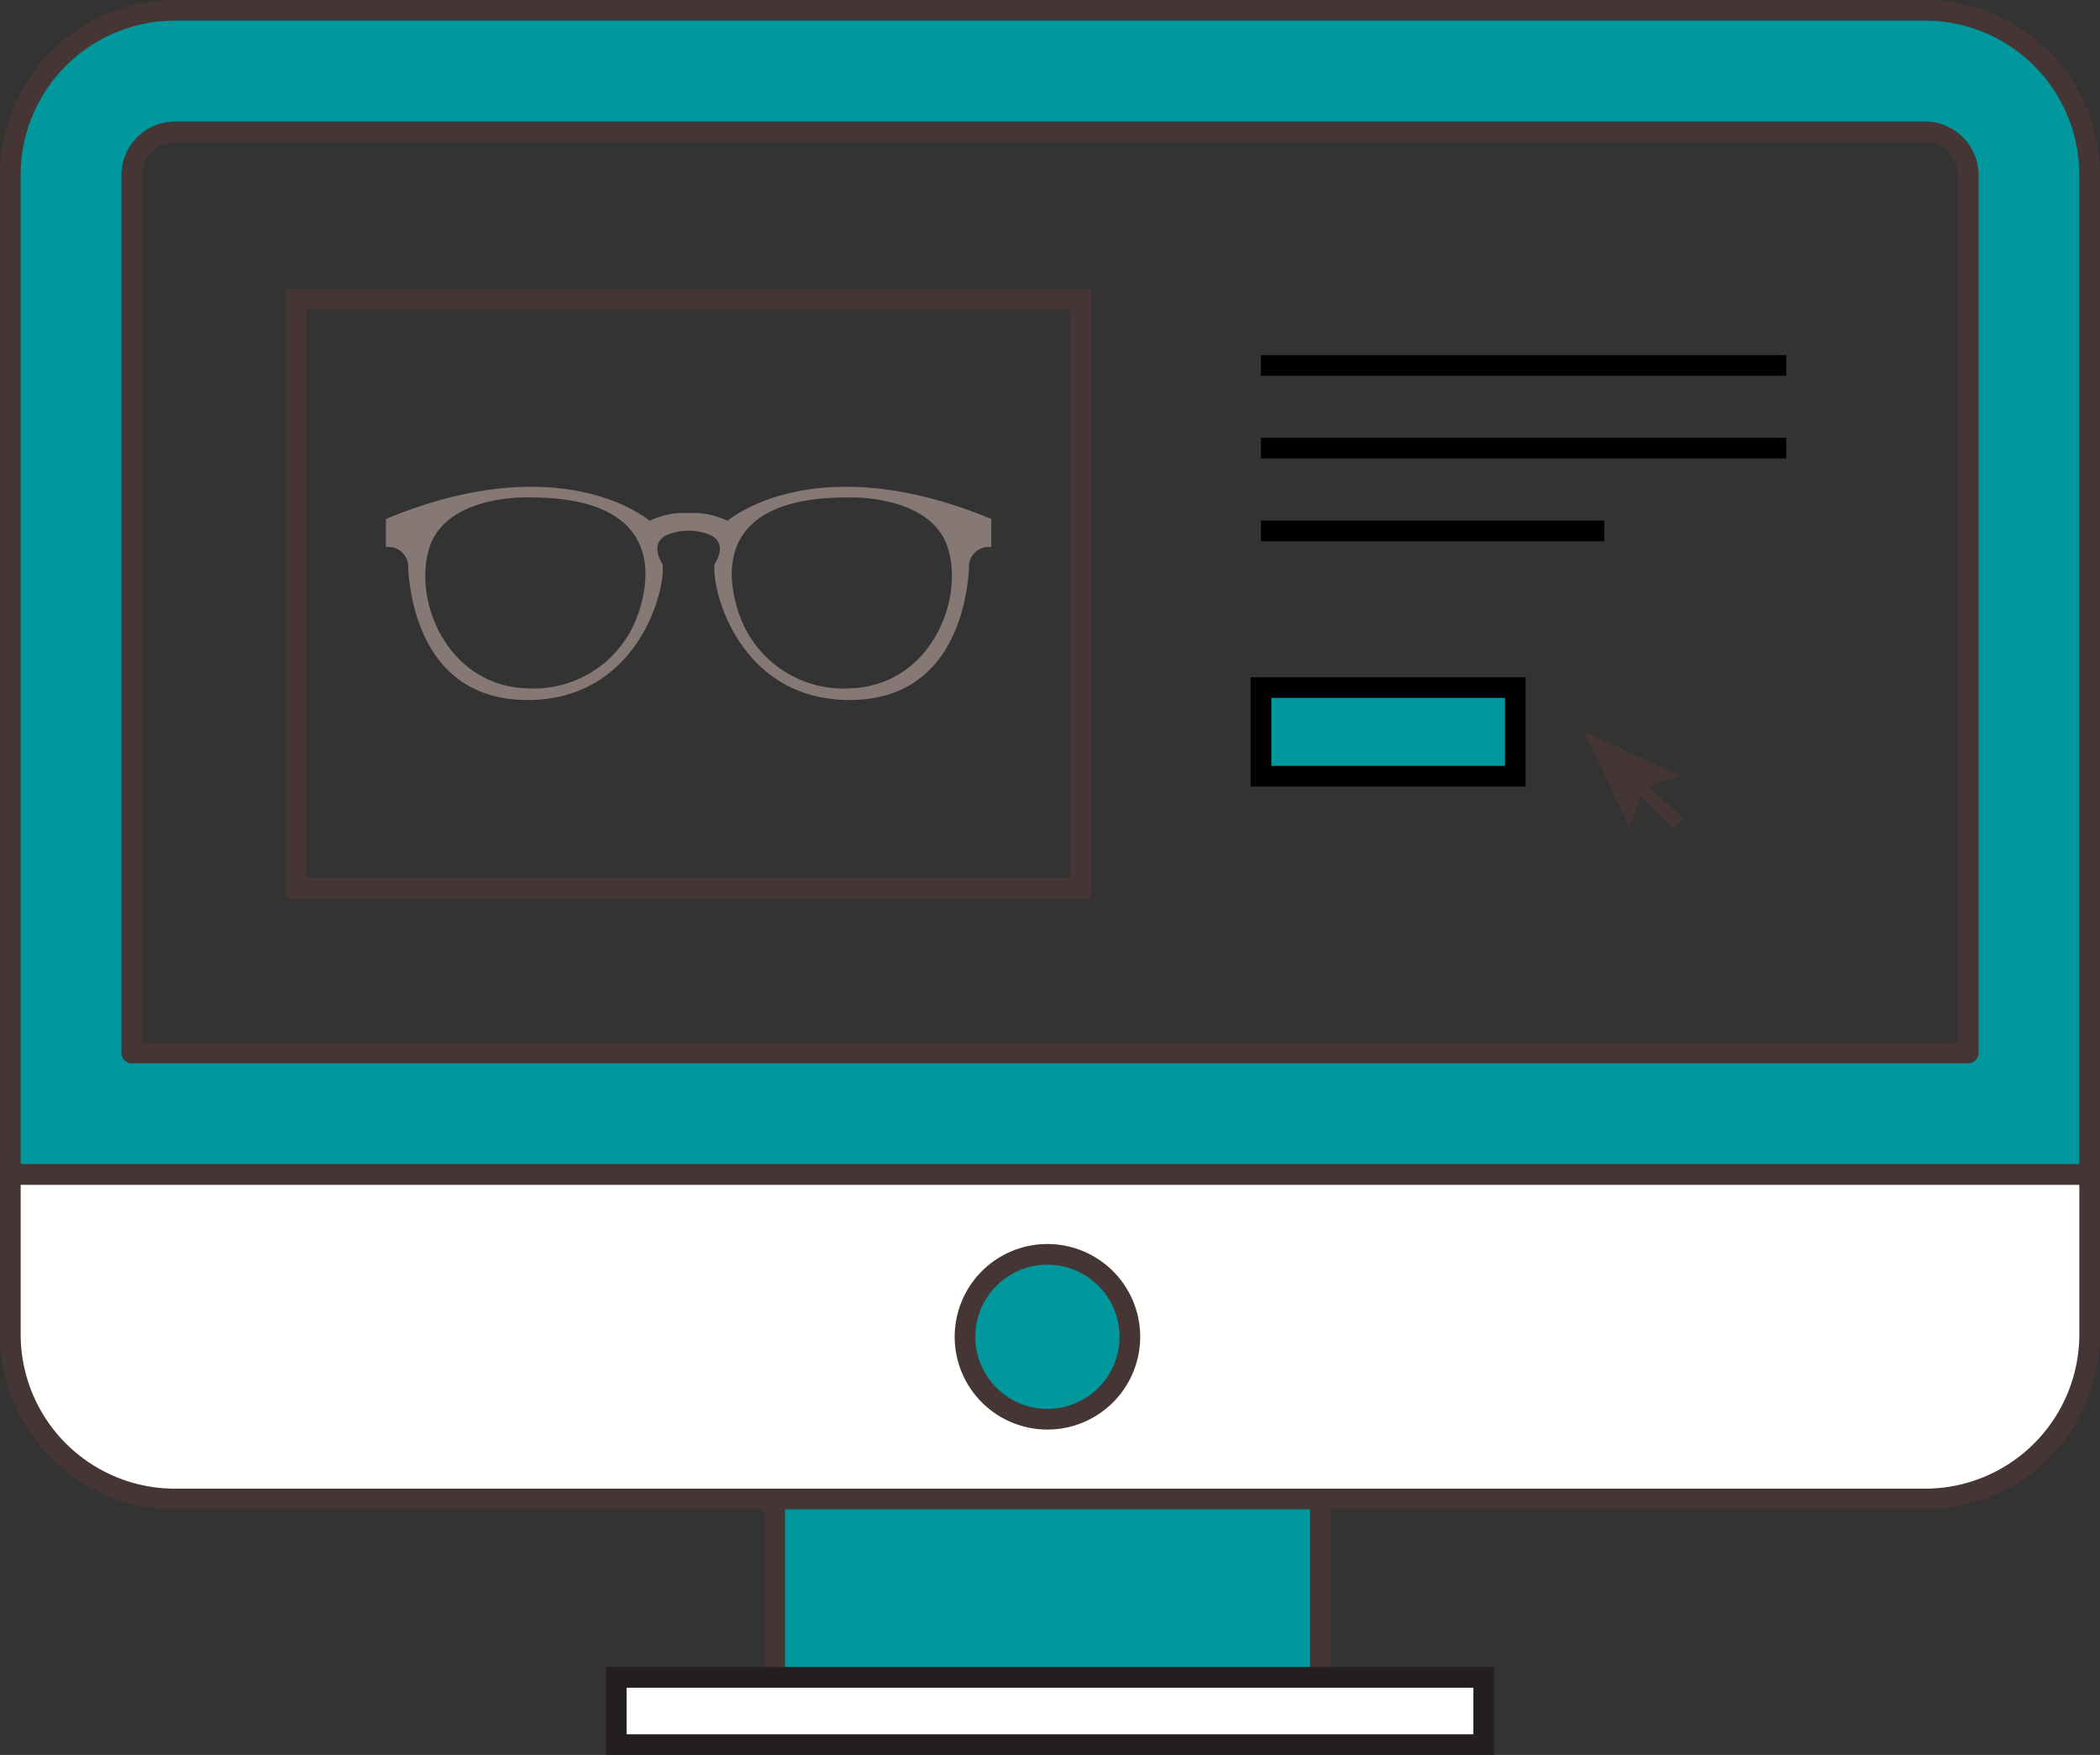
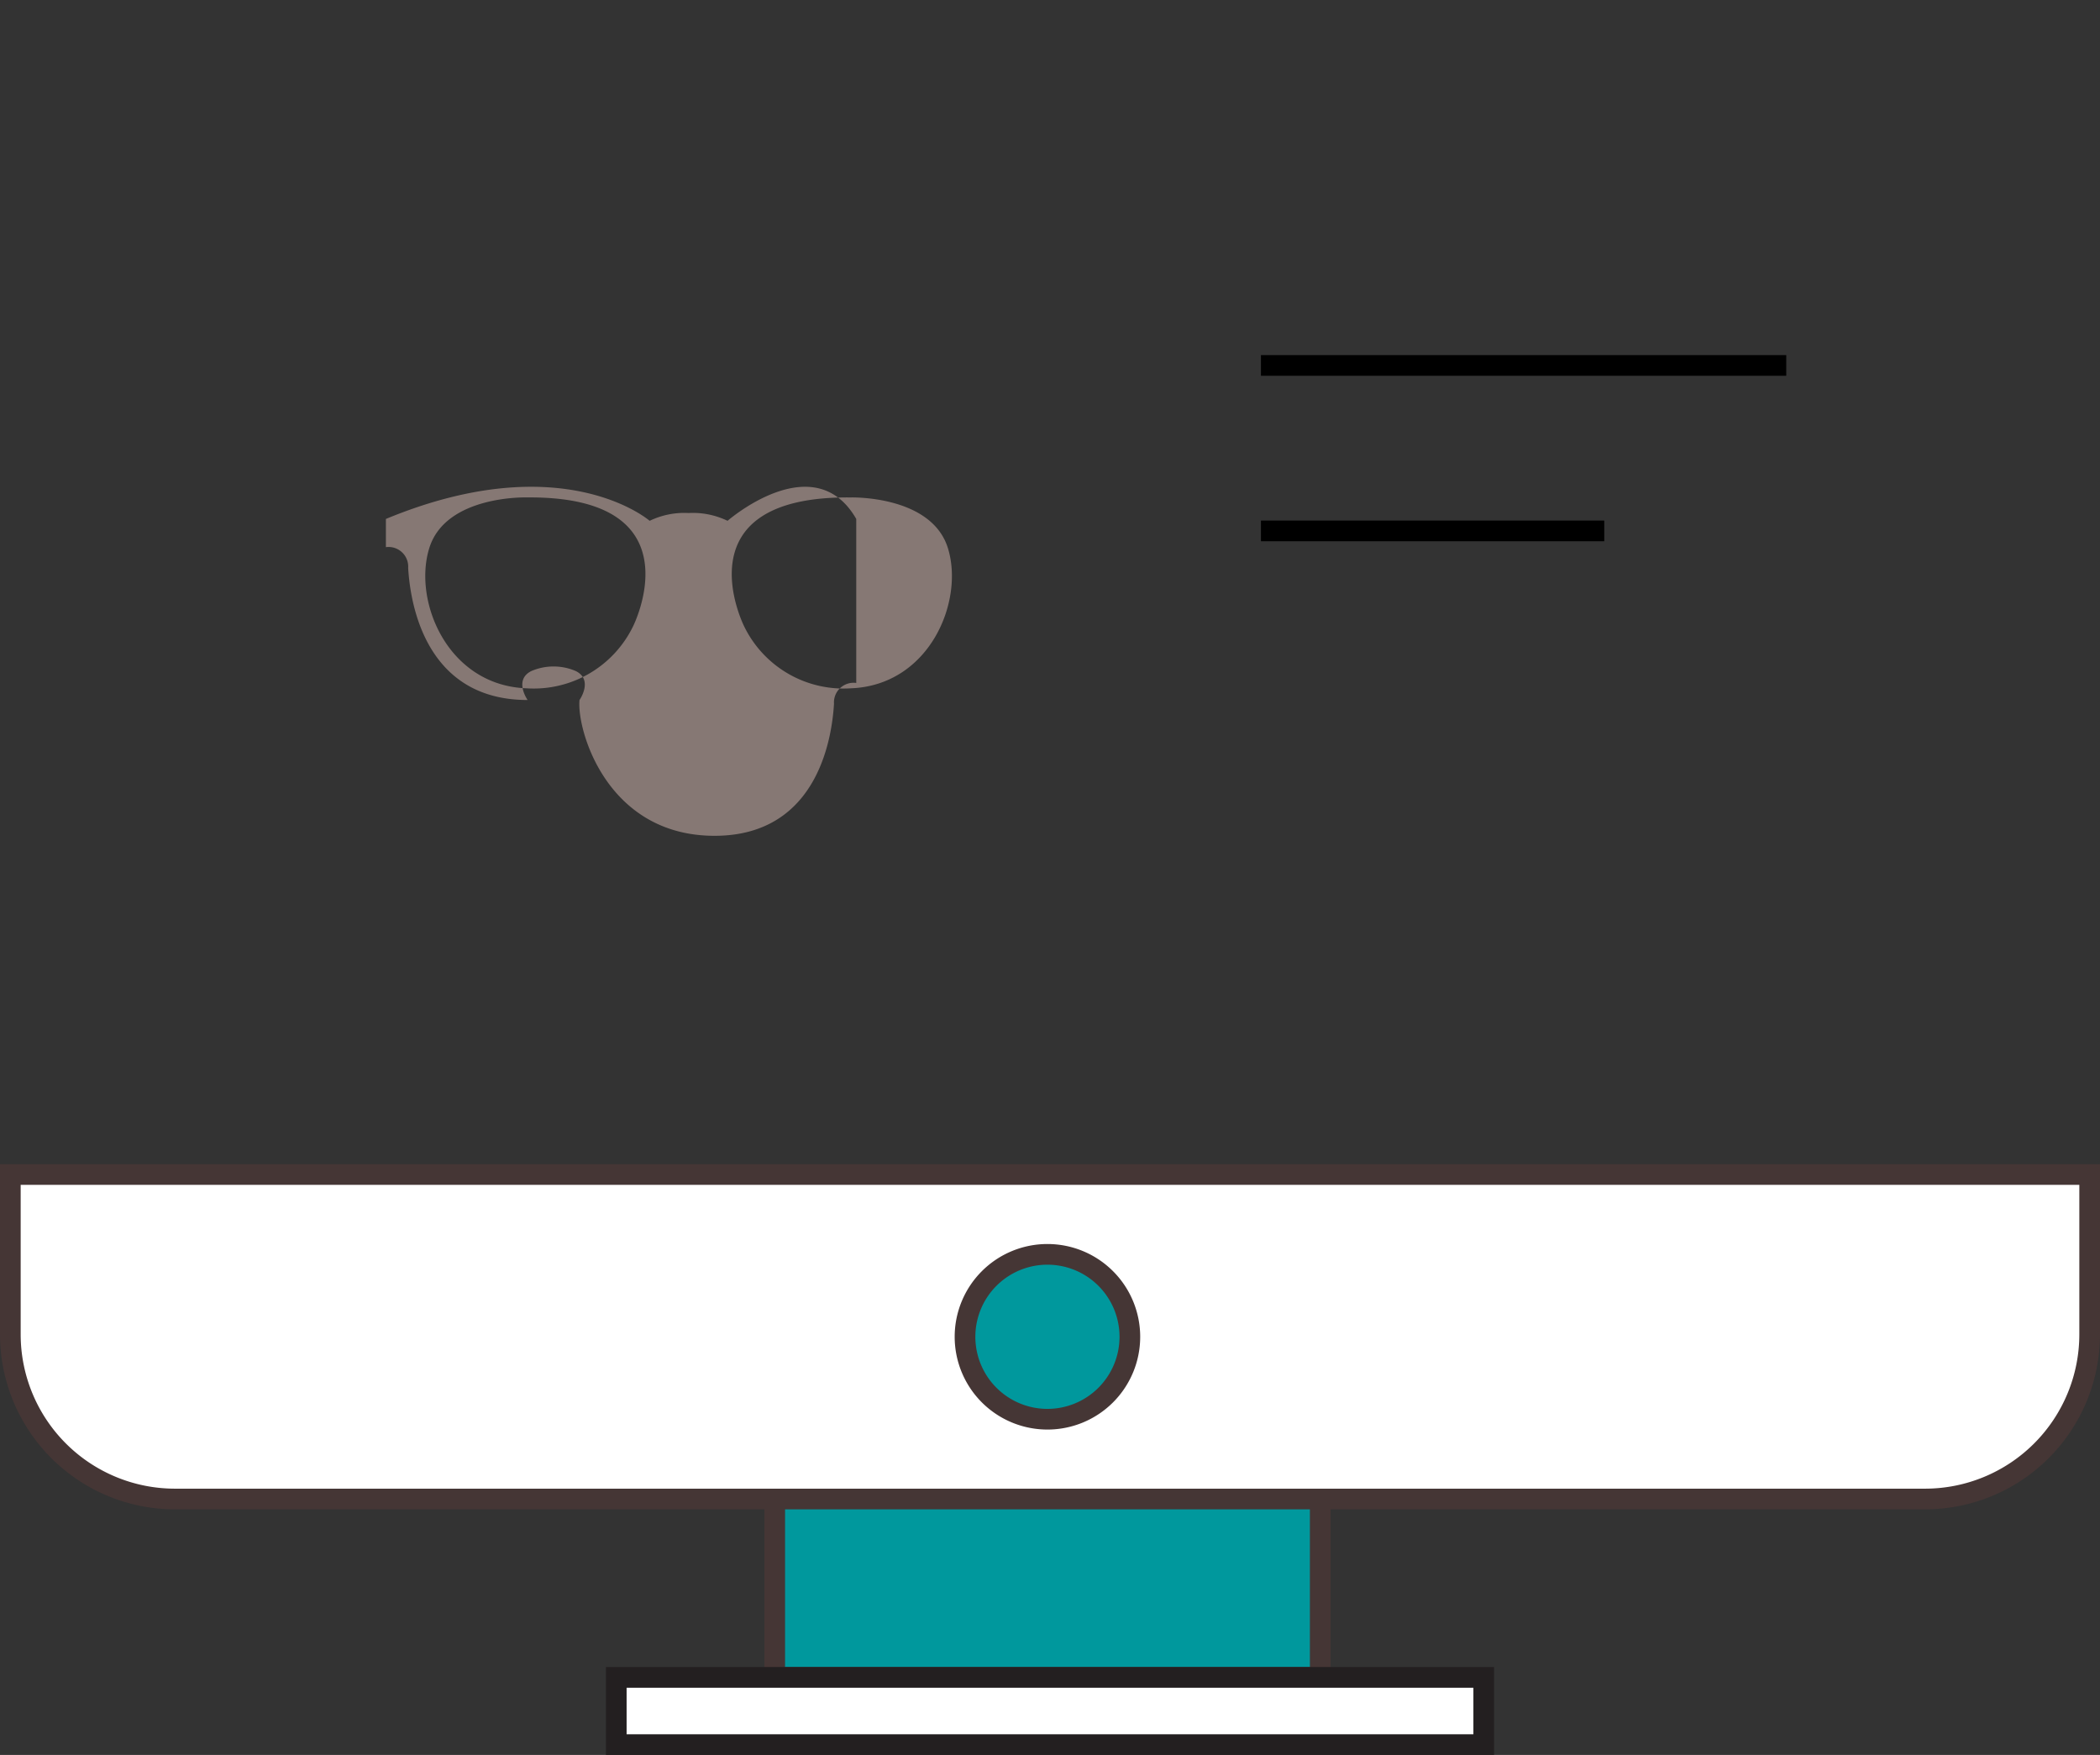
<svg xmlns="http://www.w3.org/2000/svg" viewBox="0 0 101.584 84.881">
  <rect x="0" y="0" width="101.584" height="84.881" fill="#333333" stroke="none" />
  <title>computer</title>
  <g id="Layer_2" data-name="Layer 2">
    <g id="Layer_1-2" data-name="Layer 1">
      <rect x="37.476" y="61.15" width="26.388" height="19.979" style="fill:#00989d;stroke:#453635;stroke-miterlimit:10" />
-       <path d="M93.12,6.376a2.09,2.09,0,0,1,2.088,2.087V50.932H6.376V8.463A2.09,2.09,0,0,1,8.464,6.376H93.12M93.12.5H8.464A7.963,7.963,0,0,0,.5,8.463V56.808H101.084V8.463A7.964,7.964,0,0,0,93.12.5Z" style="fill:#00989d;stroke:#453635;stroke-linejoin:round" />
      <path d="M101.084,56.808v7.731A7.966,7.966,0,0,1,93.12,72.502H8.464A7.965,7.965,0,0,1,.5,64.539V56.808Z" style="fill:#fff;stroke:#453635;stroke-miterlimit:10" />
      <path d="M46.681,64.656a3.987,3.987,0,1,0,3.988-3.987,3.987,3.987,0,0,0-3.988,3.987" style="fill:#00989d;stroke:#453635;stroke-miterlimit:10" />
      <rect x="29.811" y="81.129" width="41.962" height="3.252" style="fill:#fff;stroke:#231f20;stroke-miterlimit:10" />
-       <rect x="14.335" y="14.473" width="37.948" height="28.496" style="fill:none;stroke:#453635;stroke-miterlimit:10" />
-       <path d="M35.194,25.19a3.861,3.861,0,0,0-1.884-.377,3.861,3.861,0,0,0-1.884.377s-4.181-3.643-12.759-.09v1.364a.95.95,0,0,1,1.077,1.005c.072,1.149.538,6.388,5.778,6.388s6.676-5.168,6.532-6.568c0,0-.682-.969.179-1.4a2.721,2.721,0,0,1,2.153,0c.861.431.179,1.4.179,1.4-.144,1.4,1.292,6.568,6.532,6.568s5.707-5.24,5.778-6.388a.95.95,0,0,1,1.077-1.005V25.1C39.375,21.547,35.194,25.19,35.194,25.19Zm-4.576,5.114a5.343,5.343,0,0,1-5.141,2.988c-3.822-.135-5.51-4.213-4.711-6.783s4.711-2.45,4.711-2.45C33.821,23.979,30.618,30.305,30.618,30.305Zm10.525,2.988a5.343,5.343,0,0,1-5.141-2.988S32.798,23.979,41.142,24.06c0,0,3.911-.12,4.711,2.45S44.965,33.158,41.142,33.292Z" style="fill:#867874" />
+       <path d="M35.194,25.19a3.861,3.861,0,0,0-1.884-.377,3.861,3.861,0,0,0-1.884.377s-4.181-3.643-12.759-.09v1.364a.95.95,0,0,1,1.077,1.005c.072,1.149.538,6.388,5.778,6.388c0,0-.682-.969.179-1.4a2.721,2.721,0,0,1,2.153,0c.861.431.179,1.4.179,1.4-.144,1.4,1.292,6.568,6.532,6.568s5.707-5.24,5.778-6.388a.95.95,0,0,1,1.077-1.005V25.1C39.375,21.547,35.194,25.19,35.194,25.19Zm-4.576,5.114a5.343,5.343,0,0,1-5.141,2.988c-3.822-.135-5.51-4.213-4.711-6.783s4.711-2.45,4.711-2.45C33.821,23.979,30.618,30.305,30.618,30.305Zm10.525,2.988a5.343,5.343,0,0,1-5.141-2.988S32.798,23.979,41.142,24.06c0,0,3.911-.12,4.711,2.45S44.965,33.158,41.142,33.292Z" style="fill:#867874" />
      <line x1="60.996" y1="17.675" x2="86.407" y2="17.675" style="fill:none;stroke:#000;stroke-miterlimit:10" />
-       <line x1="60.996" y1="21.676" x2="86.407" y2="21.676" style="fill:none;stroke:#000;stroke-miterlimit:10" />
      <line x1="60.996" y1="25.678" x2="77.603" y2="25.678" style="fill:none;stroke:#000;stroke-miterlimit:10" />
-       <rect x="60.996" y="33.258" width="12.305" height="4.286" style="fill:#00989d;stroke:#000;stroke-miterlimit:10" />
-       <polygon points="76.631 35.401 78.805 39.967 79.363 38.5 80.98 40.077 81.418 39.589 79.767 38.056 81.249 37.504 76.631 35.401" style="fill:#453635" />
    </g>
  </g>
</svg>